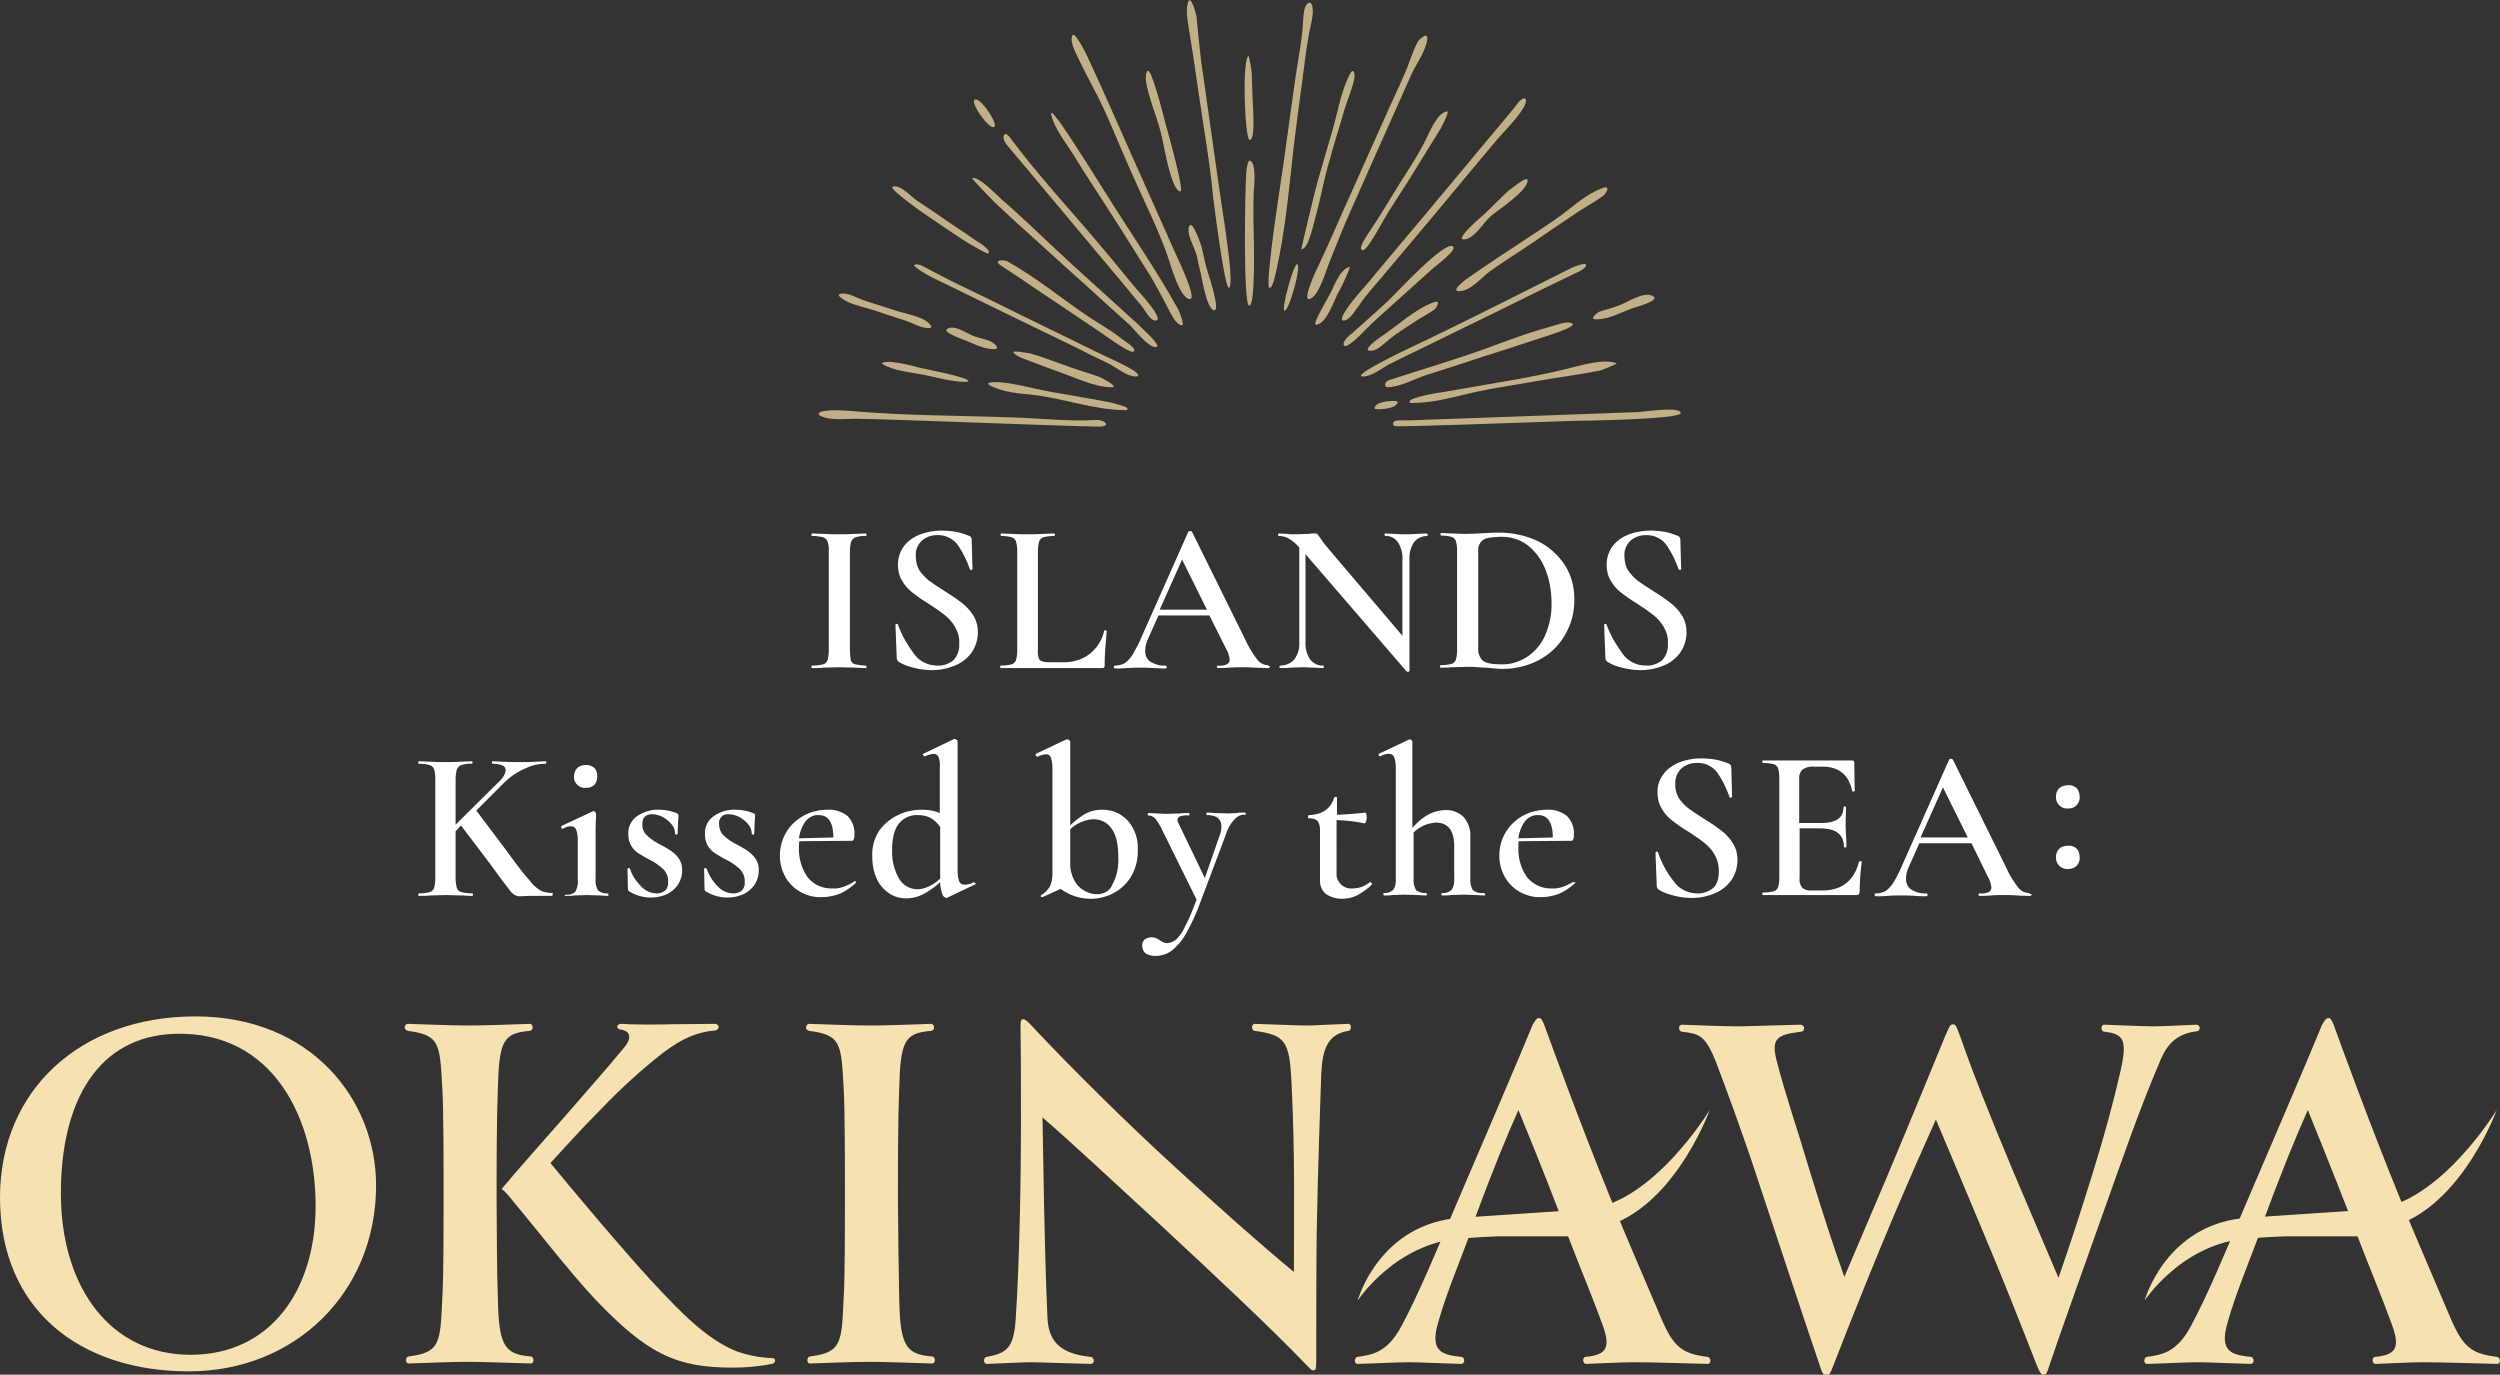
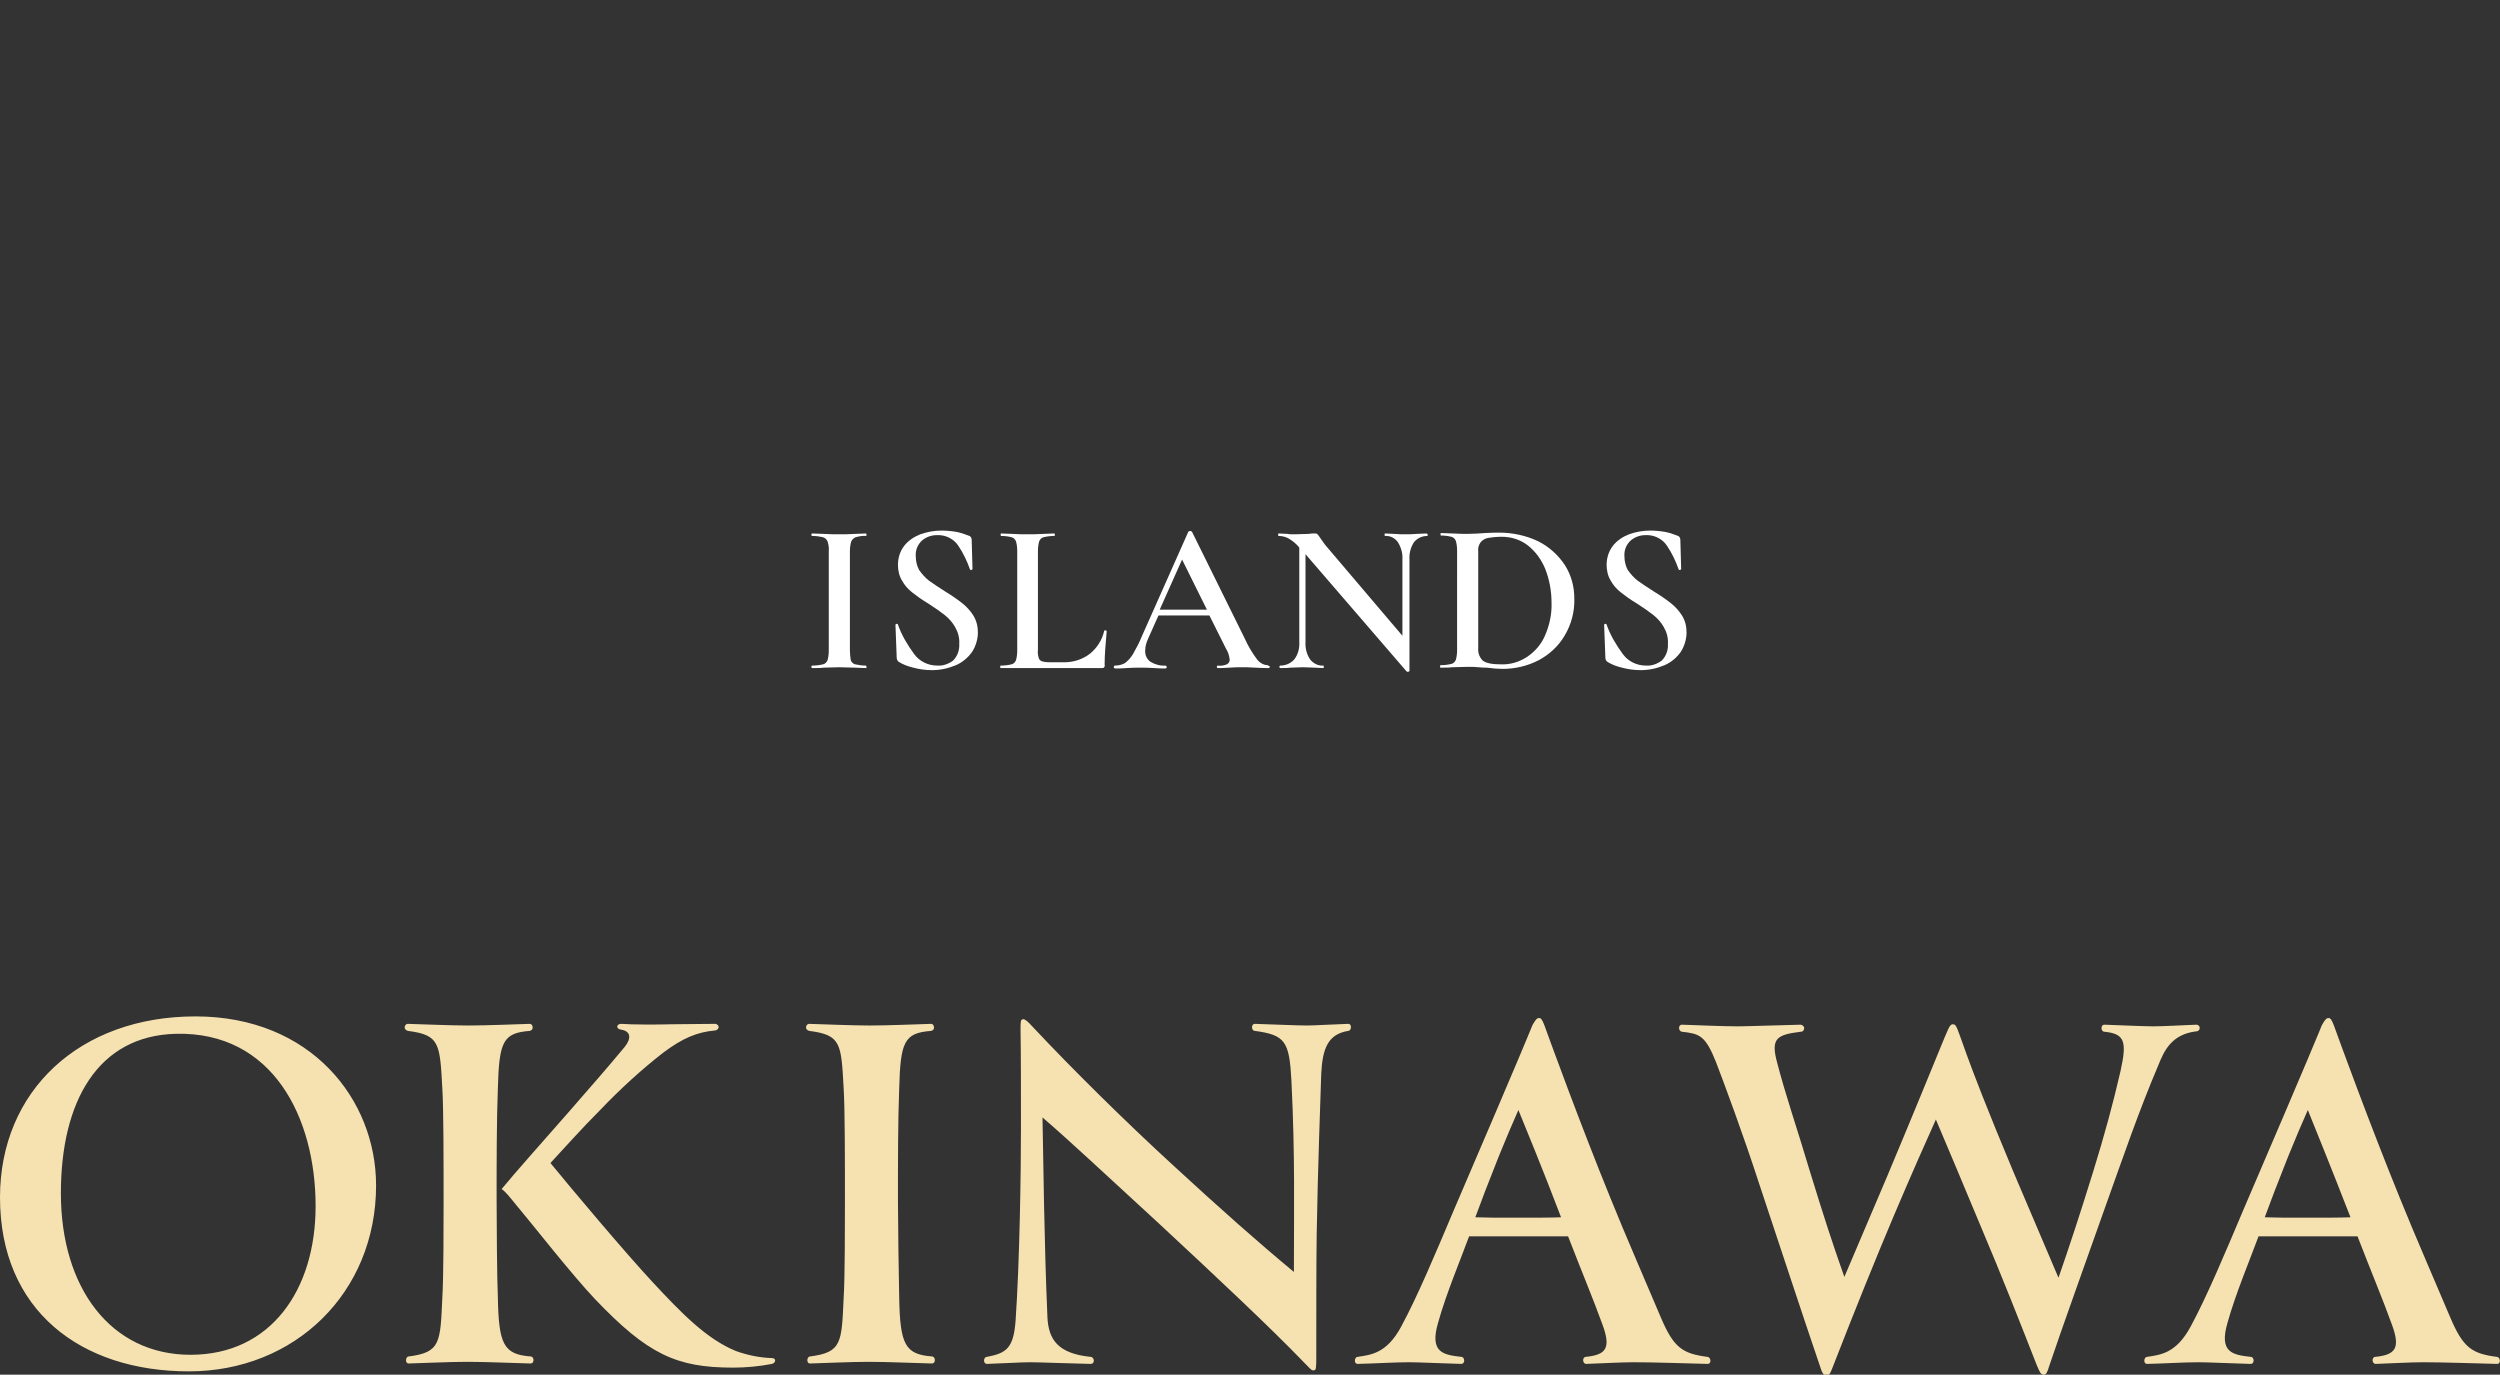
<svg xmlns="http://www.w3.org/2000/svg" version="1.1" id="title" x="0" y="0" viewBox="0 0 603.6 331.9" xml:space="preserve">
  <rect x="0" y="0" width="603.6" height="331.9" fill="#333333" stroke="none" />
  <style type="text/css">.st0,.st1{fill-rule:evenodd;clip-rule:evenodd;fill:#fff}.st1{fill:#f6e2b1}</style>
  <path id="ISLANDS" class="st0" d="M205.2 157.1v-24c0-.8.1-1.6.3-2.3.2-.5.6-.9 1.1-1.1.8-.2 1.7-.4 2.5-.3.1 0 .1-.1.1-.3s-.1-.3-.1-.3l-2.6.1c-1.5.1-2.8.1-3.9.1-1 0-2.2 0-3.8-.1l-2.7-.1c-.1 0-.2.1-.2.3s.1.3.2.3c.9 0 1.7.1 2.6.3.5.2.9.5 1.1 1 .2.7.4 1.5.3 2.3v24.1c0 .8-.1 1.6-.3 2.3-.2.5-.6.9-1.1 1-.8.2-1.7.3-2.6.3-.1 0-.2.1-.2.3s.1.3.2.3c1.1 0 2.1 0 2.7-.1l3.8-.1 3.9.1c.6 0 1.5.1 2.6.1.1 0 .1-.1.1-.3 0-.2-.1-.3-.1-.3-.9 0-1.7-.1-2.6-.3-.5-.1-.9-.5-1.1-1-.1-.8-.2-1.6-.2-2.3zm15.9-22.8c-.1-1.4.4-2.7 1.4-3.7 1-.9 2.3-1.4 3.7-1.4 2.1-.1 4.1.9 5.2 2.6 1.2 1.8 2.1 3.7 2.8 5.7.1.1.2.2.3.1.1 0 .3-.1.3-.2l-.2-7.1c0-.5-.3-.9-.8-1-1-.4-1.9-.7-3-.9-1.2-.2-2.4-.3-3.5-.3-1.7 0-3.4.3-5.1.9-1.5.6-2.9 1.5-3.9 2.8-1 1.3-1.5 2.9-1.5 4.6 0 1.3.3 2.7 1 3.8.6 1.1 1.4 2 2.4 2.8.9.7 2.2 1.7 3.9 2.7 1.7 1.1 3 2 4 2.8 1 .8 1.9 1.8 2.5 2.9.7 1.2 1.1 2.6 1 4 .1 1.5-.4 3-1.5 4.1-1.1.8-2.4 1.3-3.8 1.2-2.2 0-4.3-1-5.6-2.8-1.6-2.2-3-4.5-3.9-7.1 0-.1-.2-.2-.3-.2-.1 0-.2.1-.3.2v.1l.3 7.9c0 .4.2.8.5 1 1.1.7 2.3 1.1 3.5 1.4 1.5.4 3 .6 4.5.6 2 0 3.9-.4 5.8-1.2 1.6-.7 2.9-1.8 3.9-3.2.9-1.4 1.4-3.1 1.4-4.7 0-1.4-.3-2.8-1.1-4.1-.7-1.1-1.6-2.1-2.6-2.9-1-.8-2.4-1.8-4.2-2.9-1.6-1-2.9-1.9-3.9-2.6-.9-.7-1.7-1.6-2.4-2.6-.5-.9-.8-2.1-.8-3.3zm29.5-1.3c0-.8.1-1.6.3-2.3.2-.5.6-.9 1.1-1 .8-.2 1.7-.3 2.5-.3.1 0 .2-.1.2-.3s-.1-.3-.2-.3l-2.6.1c-1.5.1-2.8.1-3.9.1-1 0-2.2 0-3.7-.1l-2.6-.1c-.1 0-.1.1-.1.3s0 .3.1.3c.9 0 1.7.1 2.5.3.5.1.9.5 1.1 1 .2.7.3 1.5.3 2.3v24.1c0 .8-.1 1.6-.3 2.3-.2.5-.6.9-1.1 1-.8.2-1.7.3-2.6.3-.1 0-.1.1-.1.3s0 .3.1.3H266c.2 0 .5 0 .6-.2.1-.2.2-.4.1-.6 0-2.1.2-4.9.5-8.1 0-.1-.1-.2-.3-.2-.1 0-.3 0-.3.1-.5 2.2-1.7 4.1-3.4 5.5-1.8 1.4-4 2.1-6.2 2.1h-3.1c-.7 0-1.5 0-2.2-.2-.4-.1-.8-.4-.9-.8-.2-.7-.3-1.3-.2-2V133zm55.5 27.6c-1 0-2-.6-2.6-1.4-1.2-1.6-2.2-3.3-3-5.1l-12.7-25.7c-.1-.1-.3-.2-.4-.2-.2 0-.3 0-.5.2l-11.2 25.2c-.6 1.5-1.4 3-2.2 4.4-.5.8-1.1 1.5-1.9 2.1-.7.4-1.6.6-2.4.6-.2 0-.3.2-.3.4 0 .1.1.2.3.3.7 0 1.6 0 2.8-.1 1.2-.1 2.3-.1 3.3-.1s2.1 0 3.4.1c1.2.1 2.1.1 2.7.1.2 0 .3-.2.3-.4 0-.1-.1-.2-.3-.3-1.3.1-2.6-.3-3.6-.9-.9-.6-1.4-1.7-1.3-2.8 0-1 .3-1.9.7-2.8l2.5-5.6H292l4 8c.5.8.8 1.7.9 2.7 0 .5-.3.9-.7 1.1-.7.3-1.5.4-2.2.3-.1 0-.2.1-.2.3s.1.3.2.3c.7 0 1.6 0 2.8-.1s2.2-.1 3.1-.1c.7 0 1.7 0 3.2.1s2.5.1 3.2.1c.2 0 .3-.2.3-.4-.3-.1-.4-.2-.5-.3zm-20.7-25.5l6 12.1H280l5.4-12.1zm59-6.3l-2.3.1c-1.2.1-2.1.1-2.8.1-.7 0-1.6 0-2.8-.1l-2.1-.1c-.1 0-.1.1-.1.3s0 .3.1.3c1.2-.1 2.4.5 3.1 1.5.8 1.3 1.2 2.7 1.1 4.2v18.4l-18.7-22-1.2-1.7c-.2-.3-.4-.6-.6-.8-.2-.2-.4-.2-.6-.2-.6 0-1.1 0-1.5.1l-3.3.1c-.8 0-1.5 0-1.9-.1l-2.1-.1c-.1 0-.1.1-.1.3s0 .3.1.3c.8 0 1.7.2 2.4.6 1 .6 1.9 1.3 2.6 2.2V155c.1 1.5-.3 3-1.2 4.2-.9 1-2.1 1.5-3.4 1.5-.1 0-.2.1-.2.3s.1.3.2.3c1 0 1.8 0 2.4-.1l3.1-.1 2.8.1c.5 0 1.2.1 2.1.1.1 0 .1-.1.1-.3s0-.3-.1-.3c-1.2.1-2.4-.5-3.2-1.5-.8-1.2-1.2-2.7-1.1-4.2v-21.2l24.4 28.3c.1.1.2.1.4.1.1 0 .2-.1.3-.2v-26.9c-.1-1.5.3-3 1.1-4.2.8-1 2-1.5 3.2-1.5.1 0 .1-.1.1-.3s-.2-.3-.3-.3zm18.4 32.7c3 0 6-.7 8.7-2.1 2.6-1.4 4.8-3.4 6.3-6 1.6-2.7 2.4-5.8 2.3-8.9 0-2.8-.7-5.6-2.3-8.1-1.6-2.4-3.8-4.4-6.4-5.7-2.9-1.4-6.2-2.1-9.4-2.1-.6 0-1.8 0-3.5.1-1.4.1-2.8.2-4.2.2-.9 0-2.1 0-3.6-.1l-2.8-.1c-.1 0-.1.1-.1.3s0 .3.1.3c.9 0 1.7.1 2.5.3.5.1.9.5 1.1 1 .2.7.3 1.5.3 2.3V157c0 .8-.1 1.6-.3 2.3-.2.5-.6.9-1.1 1-.8.2-1.7.3-2.6.3-.1 0-.1.1-.1.3s0 .3.1.3c1.2 0 2.1 0 2.8-.1l3.7-.1c1 0 1.9 0 2.7.1s1.4.1 2 .1c1.5.2 2.7.3 3.8.3zm-.5-1.1c-2.1 0-3.5-.3-4.3-.9-.8-.8-1.2-1.9-1.1-3v-23.4c-.1-.8.1-1.5.6-2.2.4-.5 1.1-.9 1.7-1 1.1-.2 2.2-.3 3.4-.3 2.3 0 4.5.7 6.3 2.1 1.9 1.5 3.3 3.5 4.2 5.7 1 2.6 1.5 5.3 1.5 8.1.1 2.8-.5 5.5-1.6 8-.9 2.1-2.4 3.8-4.3 5.1-2 1.3-4.2 1.9-6.4 1.8zm29.9-26.1c-.1-1.4.4-2.7 1.4-3.7 1-.9 2.3-1.4 3.7-1.4 2.1-.1 4.1.9 5.2 2.6 1.2 1.8 2.1 3.7 2.8 5.7.1.1.2.2.3.1.1 0 .3-.1.3-.2l-.2-7.1c0-.5-.3-.9-.8-1-1-.4-1.9-.7-3-.9-1.2-.2-2.4-.3-3.5-.3-1.7 0-3.4.3-5.1.9-1.5.6-2.9 1.5-3.9 2.8-1 1.3-1.5 2.9-1.5 4.6 0 1.3.3 2.7 1 3.8.6 1.1 1.4 2 2.4 2.8.9.7 2.2 1.7 3.9 2.7 1.7 1.1 3 2 4 2.8 1 .8 1.9 1.8 2.5 2.9.7 1.2 1.1 2.6 1 4 .1 1.5-.4 3-1.5 4.1-1.1.8-2.4 1.3-3.8 1.2-2.2 0-4.3-1-5.6-2.8-1.6-2.2-3-4.5-3.9-7.1 0-.1-.2-.2-.3-.2-.1 0-.2.1-.3.2v.1l.3 7.9c0 .4.2.8.5 1 1.1.7 2.3 1.1 3.5 1.4 1.5.4 3 .6 4.5.6 2 0 3.9-.4 5.8-1.2 1.6-.7 2.9-1.8 3.9-3.2.9-1.4 1.4-3.1 1.4-4.7 0-1.4-.3-2.8-1.1-4.1-.7-1.1-1.6-2.1-2.6-2.9-1-.8-2.4-1.8-4.2-2.9-1.6-1-2.9-1.9-3.9-2.6-.9-.7-1.7-1.6-2.4-2.6-.5-.9-.8-2.1-.8-3.3z" />
-   <path id="Kissed_by_the_SEA:" class="st0" d="M133.5 215.6c-1 0-1.9-.1-2.8-.5-1.1-.6-2.1-1.5-2.8-2.5-1.2-1.3-3-3.6-5.3-6.8l-7.6-10.1 6.7-6.7c1.4-1.4 3.1-2.6 5-3.4 1.6-.8 3.3-1.2 5-1.2.1 0 .2-.1.2-.3s-.1-.3-.2-.3l-2.2.1c-1.4.1-2.8.1-4.1.1-1.2 0-2.6 0-4.2-.1l-2.3-.1c-.1 0-.1.1-.1.3s0 .3.1.3c.8 0 1.6.1 2.4.4.5.2.8.7.8 1.2-.2 1.1-.8 2-1.6 2.7L110 199.1v-11c0-.8.1-1.6.3-2.3.2-.5.6-.9 1.1-1.1.8-.2 1.7-.4 2.5-.3.1 0 .2-.1.2-.3s-.1-.3-.2-.3l-2.6.1c-1.5.1-2.8.1-3.8.1-.9 0-2.1 0-3.6-.1l-2.8-.1c-.1 0-.1.1-.1.3s0 .3.1.3c.9 0 1.7.1 2.6.3.5.2.9.5 1.1 1 .2.7.3 1.5.3 2.3v24.1c0 .8-.1 1.6-.3 2.3-.2.5-.6.9-1.1 1-.8.2-1.7.3-2.6.3-.1 0-.1.1-.1.3s0 .3.1.3c1.2 0 2.1 0 2.8-.1l3.7-.1 3.8.1c.7 0 1.5.1 2.6.1.1 0 .2-.1.2-.3s-.1-.3-.2-.3c-.9 0-1.7-.1-2.6-.3-.5-.1-.9-.5-1.1-1-.2-.8-.3-1.6-.3-2.3v-11.4l1.3-1.4 7.2 9.5 2.1 2.9c1.2 1.6 2.1 2.7 2.5 3.3.3.4.7.8 1.2 1.1.4.2.8.3 1.2.3l2-.1h5.8c.1 0 .1-.1.1-.3s.2-.4.1-.4zm7.9-25.4c.8.1 1.5-.2 2.1-.7.5-.6.7-1.3.7-2.1 0-.7-.2-1.5-.7-2-.6-.5-1.3-.7-2-.7-.8 0-1.5.2-2.1.7-.5.5-.8 1.3-.8 2-.1.8.2 1.5.8 2.1.5.5 1.3.8 2 .7zm-4.7 26.1c.9 0 1.5 0 2-.1l3-.1 3 .1c.5 0 1.2.1 2.1.1.1 0 .1-.1.1-.3s-.1-.3-.1-.3c-.9.1-1.7-.2-2.4-.7-.5-.9-.7-1.9-.6-2.9v-9.5c0-2 0-3.7.1-5.1v-1.1c-.1-.3-.4-.6-.7-.6l-.1.1-7.5 3.5c-.1.1-.1.2-.1.4 0 .1.2.3.3.3h.1c.6-.4 1.3-.6 2-.6.5 0 1 .3 1.2.8.3.8.4 1.7.4 2.6v9.5c.1 1-.1 2-.6 2.9-.6.6-1.5.8-2.3.7-.1 0-.2.1-.2.3s.2 0 .3 0zm18.4-17.4c0-1.5.8-2.3 2.4-2.3.9 0 1.8.3 2.6.7.8.5 1.6 1.1 2.1 1.8.5.6.8 1.4.8 2.2 0 .1.1.2.3.2s.3-.1.3-.2l.1-2.5c0-.4.1-1.1.1-1.9 0-.3-.2-.5-.5-.6-1.3-.5-2.7-.8-4.2-.8-1.8-.1-3.7.5-5.2 1.5s-2.3 2.7-2.2 4.4c0 1 .2 1.9.7 2.8.4.7 1 1.3 1.7 1.8.7.4 1.6 1 2.8 1.6 1.2.6 2.3 1.4 3.3 2.3.8.9 1.2 2 1.1 3.1.1.7-.2 1.5-.7 2-.6.5-1.3.7-2 .7-1.4 0-2.8-.6-3.8-1.7-1.2-1.2-2.2-2.6-2.7-4.3-.1-.1-.2-.1-.3-.1-.2 0-.3.1-.3.2l.1 4.8c0 .2.1.5.3.6 1.6 1 3.4 1.5 5.2 1.5 1.4 0 2.9-.3 4.1-.9 1.1-.6 2-1.4 2.6-2.4.6-1 .9-2.1.9-3.3 0-1-.2-1.9-.8-2.8-.5-.7-1.1-1.3-1.8-1.8s-1.6-1-2.9-1.7c-1.2-.6-2.3-1.4-3.2-2.3-.6-.6-1-1.6-.9-2.6zm18.5 0c-.1-1.1.7-2.2 1.8-2.3h.6c.9 0 1.8.3 2.6.7.8.5 1.6 1.1 2.1 1.8.5.6.8 1.4.8 2.2 0 .1.1.2.3.2s.3-.1.3-.2l.1-2.5c0-.4.1-1.1.1-1.9 0-.3-.2-.5-.5-.6-1.3-.5-2.7-.8-4.2-.8-1.9-.1-3.7.5-5.2 1.5s-2.3 2.7-2.2 4.4c0 1 .2 1.9.7 2.8.4.7 1 1.3 1.7 1.8.7.4 1.6 1 2.8 1.6 1.2.6 2.3 1.4 3.3 2.3.8.9 1.2 2 1.1 3.1.1.7-.2 1.5-.7 2-.6.5-1.3.7-2 .7-1.4 0-2.8-.6-3.8-1.7-1.2-1.2-2.1-2.6-2.7-4.3-.1-.1-.2-.1-.3-.1-.2 0-.3.1-.3.2l.1 4.8c0 .2.1.5.3.6 1.6 1 3.4 1.5 5.2 1.5 1.4 0 2.9-.3 4.1-.9 1.1-.6 2-1.4 2.6-2.4.6-1 .9-2.1.9-3.3 0-1-.2-1.9-.8-2.8-.5-.7-1.1-1.3-1.8-1.8s-1.6-1-2.9-1.7c-1.2-.6-2.3-1.4-3.2-2.3-.5-.6-.9-1.6-.9-2.6zM206 213c-.9.5-1.7.9-2.6 1.2-.8.2-1.6.4-2.4.3-2.3.1-4.6-.9-6-2.7-1.5-2.1-2.2-4.7-2.1-7.3 0-.5 0-.9.1-1.4l12.7-.1c.4 0 .6-.5.6-1.5.1-1.7-.5-3.3-1.7-4.5-1.4-1.1-3.1-1.6-4.8-1.5-2 0-4.1.5-5.9 1.5-1.7 1-3.1 2.3-4.1 4-1 1.7-1.5 3.6-1.5 5.6 0 1.7.4 3.4 1.2 4.9.8 1.5 2 2.8 3.5 3.7 1.7 1 3.6 1.5 5.5 1.4 1.4 0 2.8-.3 4.2-.8 1.4-.6 2.7-1.5 3.9-2.6.1-.1.1-.2 0-.3 0-.1-.1-.2-.2-.2l-.4.3zm-8.3-16.2c2.3 0 3.5 1.8 3.5 5.4l-8.3.2c.2-1.5.7-2.9 1.6-4.1.8-1 2-1.6 3.2-1.5zm37.4 16.2c-.7.4-1.5.6-2.3.6-.5 0-1-.3-1.2-.8-.3-.8-.4-1.7-.4-2.6V179c0-.2-.1-.3-.3-.4-.1-.1-.3-.2-.5-.2l-.2.1-7.3 3.5c-.1 0-.1.1 0 .3 0 .1.2.3.3.3h.1c.7-.3 1.4-.5 2.1-.6.5 0 1 .3 1.2.8.3.8.4 1.7.3 2.6v10.9c-1.4-.6-2.9-.8-4.4-.8-1.9 0-3.8.4-5.5 1.2-1.8.8-3.4 2.1-4.6 3.7-1.3 1.9-1.9 4.1-1.8 6.4 0 1.8.3 3.7 1.1 5.4.6 1.4 1.7 2.6 3 3.5 1.2.8 2.6 1.2 4.1 1.2 1.5 0 3-.4 4.3-1.1 1.4-.8 2.7-1.7 3.9-2.8 0 1 .2 1.9.5 2.8.1.5.5.9 1 1l.3-.1 6.7-3.2c.1 0 .1-.1 0-.3-.1 0-.2-.1-.4-.2zm-13.6 1.7c-1.8 0-3.5-1-4.4-2.5-1.2-2.1-1.8-4.5-1.7-6.9 0-2.9.5-5 1.6-6.4 1.1-1.4 2.8-2.2 4.6-2.1 1.1 0 2.1.2 3.1.7.9.5 1.7 1.3 2.3 2.2v12.4c-.8.8-1.7 1.4-2.7 1.9-.9.4-1.8.7-2.8.7zm44.7-19.2c-1.5 0-2.9.3-4.2 1-1.3.8-2.5 1.7-3.6 2.8v-20.2c0-.2-.1-.3-.3-.4-.1-.1-.3-.2-.5-.2l-.3.1-7.2 3.4c-.1.1-.1.3 0 .4 0 .1.2.2.3.3h.1c.6-.3 1.3-.5 2-.6.5 0 1.1.3 1.2.8.3.8.4 1.7.4 2.6v25.4c0 1.1-.2 2.2-.6 3.1-.5.8-1.2 1.6-2.1 2.1-.1.1-.1.2-.1.3 0 .1.1.2.3.2h.1l4.4-2c2.1 1.6 4.7 2.4 7.3 2.4 1.9 0 3.8-.5 5.5-1.4 1.7-.9 3.2-2.3 4.2-4 1.1-1.9 1.7-4.2 1.6-6.4.1-1.8-.3-3.7-1.2-5.3-.7-1.4-1.8-2.5-3.1-3.3-1.2-.7-2.7-1.1-4.2-1.1zm-1.4 20.4c-1 0-2-.3-2.9-.8-1.1-.6-1.9-1.4-2.5-2.5-.7-1.4-1.1-2.9-1-4.4v-8c1.5-1.4 3.5-2.3 5.6-2.4 1.8 0 3.4.8 4.4 2.3 1.1 1.5 1.6 3.8 1.6 6.9.1 2.2-.3 4.5-1.4 6.5-.6 1.6-2.1 2.4-3.8 2.4zm35.6-19.7c-.8 0-1.4 0-1.8.1l-2 .1-3.1-.1c-.5 0-1.2-.1-2.1-.1-.1 0-.1.1-.1.3s0 .3.1.3c2.3 0 3.5.9 3.5 2.8 0 .8-.2 1.6-.5 2.3l-3.5 10.1-6.3-13.1c-.2-.3-.3-.6-.3-.9 0-.4.3-.8.6-.9.7-.2 1.4-.3 2.1-.2.1 0 .2-.1.2-.3s-.1-.3-.2-.3c-.9 0-1.6 0-2.1.1l-3.5.1-2-.1c-.5 0-1.2-.1-2.1-.1-.1 0-.2.1-.2.3s.1.3.2.3c.6 0 1.2.3 1.6.7.7.9 1.3 1.9 1.8 3l8.2 16.6c-1 2.7-1.9 4.9-2.7 6.3-.5 1.2-1.2 2.3-2.1 3.2-.6.6-1.4.9-2.2 1-.3 0-.7 0-1-.2-.3-.1-.6-.3-.9-.5-.3-.2-.6-.4-.9-.5-.3-.1-.7-.2-1.1-.2-.6 0-1.1.2-1.6.5-.4.4-.7 1-.6 1.6 0 .7.3 1.4.8 1.8.7.4 1.5.6 2.3.6 1.4 0 2.8-.4 3.9-1.2 1.4-1.1 2.6-2.5 3.5-4.1 1.4-2.5 2.6-5.1 3.6-7.9l6-15.9a9.5 9.5 0 012.1-3.8c.7-.8 1.6-1.3 2.7-1.2.1 0 .1-.1.1-.3s-.4-.2-.4-.2zm30.3 16.8c-1.2 1-2.6 1.5-4.1 1.5-1.9.2-3.6-1.1-3.9-3.1V198c2.3.1 4.5.3 6.7.8.1 0 .3-.1.4-.4.2-.6.2-1.2.1-1.8 0-.2-.1-.3-.2-.4-3 .3-5.3.5-6.9.5v-4.1c0-.1-.1-.2-.3-.2-.2 0-.3.1-.4.2-.8 2.7-2.9 4.1-6.1 4.2-.1 0-.1.1-.1.1-.1.2-.1.4 0 .6 0 .1.1.1.1.1.7-.1 1.5.1 2.1.6.5.7.6 1.5.6 2.3v11.8c-.1 1.4.4 2.7 1.5 3.6 1.1.7 2.4 1.1 3.8 1.1 1.3 0 2.5-.3 3.6-.8 1.3-.7 2.6-1.6 3.6-2.6.1-.1.1-.2 0-.3-.1-.3-.3-.3-.5-.3zm27.3 2.6c-.9.1-1.7-.2-2.4-.7-.5-.9-.7-1.9-.6-2.9v-10c.1-1.7-.5-3.4-1.6-4.7-1.2-1.2-2.8-1.8-4.4-1.7-2.8 0-5.5 1.4-8 4.3v-20.8c0-.1-.1-.3-.2-.4-.1-.1-.3-.2-.4-.2l-.3.1-7.2 3.4c-.1 0-.1.1 0 .3 0 .1.1.3.3.3h.1c.7-.4 1.4-.6 2.1-.6.5 0 1 .3 1.2.8.3.8.4 1.7.4 2.6V212c.1 1-.1 2-.6 2.8-.6.6-1.5.9-2.3.8-.1 0-.1.1-.1.3s.1.3.1.3c.9 0 1.6 0 2.1-.1l3-.1 3 .1c.5 0 1.2.1 2.1.1.1 0 .2-.1.2-.3s-.1-.3-.2-.3c-.9.1-1.7-.2-2.4-.7-.5-.9-.7-1.9-.6-2.9v-11c.7-.7 1.6-1.3 2.5-1.7.9-.4 1.9-.6 2.8-.7 3 0 4.5 1.9 4.5 5.7v7.7c.1 1-.1 2-.6 2.8-.6.6-1.5.9-2.3.8-.1 0-.2.1-.2.3s.1.3.2.3c.9 0 1.6 0 2.1-.1l3-.1 3 .1c.5 0 1.2.1 2.1.1.1 0 .2-.1.2-.3s-.4-.3-.6-.3zm21.7-2.6c-.9.5-1.7.9-2.6 1.2-.8.2-1.6.4-2.4.3-2.3.1-4.5-.9-6-2.7-1.5-2.1-2.2-4.7-2.1-7.3 0-.6 0-1.1.1-1.4l12.7-.1c.4 0 .6-.5.6-1.5.1-1.7-.5-3.3-1.7-4.5-1.4-1.1-3.1-1.6-4.8-1.5-2 0-4.1.5-5.9 1.5-1.7 1-3.1 2.3-4.1 4-1 1.7-1.5 3.6-1.5 5.6 0 1.7.4 3.4 1.2 4.9.8 1.5 2 2.8 3.5 3.7 1.7 1 3.6 1.5 5.5 1.4 1.4 0 2.8-.3 4.2-.8 1.4-.6 2.7-1.5 3.9-2.6.1-.1 0-.2 0-.3-.3.2-.4.1-.6.1zm-8.3-16.2c2.3 0 3.5 1.8 3.5 5.4l-8.3.2c.2-1.5.7-2.9 1.6-4.1.8-1 2-1.6 3.2-1.5zm33.1-7.5c-.1-1.4.4-2.7 1.4-3.7 1-.9 2.3-1.4 3.7-1.4 2.1-.1 4.1.9 5.2 2.6 1.2 1.8 2.1 3.7 2.8 5.7 0 .1.1.1.3.1.1 0 .3-.1.3-.2l-.2-7.1c0-.5-.3-.9-.8-1-1-.4-1.9-.7-3-.9-1.2-.2-2.4-.3-3.5-.3-1.7 0-3.4.3-5.1.9-1.5.6-2.9 1.5-3.9 2.8-1 1.3-1.6 2.9-1.5 4.6 0 1.3.3 2.7 1 3.8.6 1.1 1.4 2 2.4 2.8.9.7 2.2 1.7 3.9 2.7 1.7 1.1 3 2 4 2.8 1 .8 1.9 1.8 2.5 2.9.7 1.2 1 2.6 1 4 0 1.9-.5 3.3-1.5 4.1-1.1.8-2.4 1.3-3.7 1.2-2.2 0-4.3-1-5.6-2.8-1.7-2.1-3-4.5-3.9-7.1 0-.1-.2-.2-.3-.2-.1 0-.2.1-.3.2v.1l.3 7.9c0 .4.2.8.5 1 1.1.7 2.3 1.1 3.5 1.4 1.5.4 3 .6 4.5.6 2 0 3.9-.4 5.7-1.2 1.6-.7 2.9-1.8 3.9-3.2.9-1.4 1.4-3.1 1.4-4.7 0-1.4-.3-2.8-1.1-4.1-.7-1.1-1.6-2.1-2.6-2.9-1-.8-2.4-1.8-4.2-2.9-1.6-1-2.9-1.9-3.9-2.6-.9-.7-1.8-1.6-2.4-2.6-.5-.9-.9-2.1-.8-3.3zm44.3 18.9c-1.2 4.5-4.2 6.8-8.8 6.8h-2.6c-.8.1-1.7-.2-2.3-.7-.5-.7-.7-1.5-.6-2.4V200h4.9c3.9 0 5.8 1.5 5.8 4.5 0 .1.1.1.3.1s.3 0 .3-.1c0-.7 0-1.6-.1-2.7l-.1-2.4.1-4.5c0-.1-.1-.2-.3-.2s-.3.1-.3.2c0 2.6-1.9 3.9-5.7 3.8h-5v-10.6c-.1-.8.2-1.7.8-2.3.8-.5 1.7-.8 2.7-.7h2.1c4 0 6.4 2 7.2 5.9.1.1.2.2.3.1.2 0 .3-.1.3-.2l-.1-6.8c0-.2-.2-.5-.4-.5h-21.7c-.1 0-.1.1-.1.3s.1.3.1.3c.9 0 1.7.1 2.6.3.5.1.9.5 1.1 1 .2.7.3 1.5.3 2.3v24.1c0 .8-.1 1.6-.3 2.3-.2.5-.6.9-1.1 1-.8.2-1.7.3-2.6.3-.1 0-.1.1-.1.3s.1.3.1.3h22.6c.2 0 .4 0 .6-.2.1-.2.2-.4.2-.6 0-2.4.2-4.8.5-7.2 0-.1-.1-.1-.1-.1-.1-.1-.2-.1-.3-.1-.3.1-.3.2-.3.3zm41 7.4c-1 0-2-.6-2.6-1.4-1.2-1.6-2.2-3.3-3-5.1l-12.7-25.7c-.1-.1-.3-.2-.4-.2-.2 0-.3 0-.5.2l-11.2 25.2c-.6 1.5-1.4 3-2.2 4.4-.5.8-1.1 1.5-1.9 2.1-.7.4-1.6.6-2.4.6-.2 0-.3.2-.3.4 0 .1.1.2.3.3.7 0 1.6 0 2.8-.1 1.2-.1 2.3-.1 3.3-.1s2.1 0 3.4.1c1.2.1 2.1.1 2.7.1.2 0 .3-.2.3-.4 0-.1-.1-.2-.3-.3-1.3.1-2.6-.3-3.6-.9-.9-.6-1.4-1.7-1.3-2.8 0-1 .3-1.9.7-2.8l2.5-5.6H476l3.9 8c.5.8.8 1.7.9 2.7 0 .5-.3.9-.7 1.1-.7.3-1.5.4-2.2.3-.1 0-.2.1-.2.3s.1.3.2.3c.6 0 1.6 0 2.8-.1s2.2-.1 3.1-.1c.7 0 1.7 0 3.2.1s2.5.1 3.2.1c.2 0 .3-.2.3-.4-.5-.1-.6-.2-.7-.3zm-20.7-25.5l6 12.1h-11.4l5.4-12.1zm30.2 5.1c.8 0 1.5-.2 2.1-.8.5-.6.8-1.3.7-2.1 0-.7-.2-1.4-.7-2-.6-.5-1.3-.8-2.1-.7-.8 0-1.5.2-2.1.7-.5.5-.8 1.2-.8 2-.1 1.5 1 2.8 2.5 2.9h.4zm0 14.6c.8 0 1.5-.2 2.1-.8.5-.6.8-1.3.7-2.1 0-.7-.2-1.4-.7-2-.6-.5-1.3-.8-2.1-.7-.8 0-1.5.2-2.1.7-.5.5-.8 1.2-.8 2-.1 1.5 1 2.8 2.5 2.9.2.1.3.1.4 0z" />
  <g id="OKINAWA">
    <path id="OKINAWA-2" class="st1" d="M90.8 286.2c0-20.7-15.7-40.8-43.6-40.8-28 0-47.2 18-47.2 43.7 0 27.3 19.5 42 45.6 42 25.6 0 45.2-19 45.2-44.9zm-48.4-36.6c23.5-.6 33.8 20.3 33.8 41.6 0 20.2-10.8 35.9-30.2 35.9-19.2 0-31.3-16.1-31.3-39 0-22.3 9-38 27.7-38.5zm77.5 40.1c0-8.8 0-19.2.3-26.8.3-11.4 1.2-13.5 7.7-14 .5-.1.8-.5.7-1-.1-.4-.3-.7-.7-.7-3.5.1-10.5.4-14.8.4-4 0-11.2-.3-14.6-.4-.5 0-.8.4-.8.9 0 .4.4.7.8.8 7.7 1 7.7 3 8.3 14 .3 4.8.3 17.6.3 27.7 0 4.4 0 18.2-.3 22.6-.5 11-.4 13.3-8.1 14.3-.8 0-1 1.7 0 1.7 3.4-.1 10-.4 14.2-.4s11.3.3 15.2.4c1 0 .9-1.7 0-1.7-6.5-.5-7.7-2.9-7.9-14.3-.2-4.2-.3-18.3-.3-23.5zm30.1-42.5c-1.3 0-1.3 1.3 0 1.4 2.3.4 2.5 2.1.8 4.2-4.4 5.3-7.5 8.8-13.5 15.7-6.4 7.3-13 14.7-16.2 18.6.8.4 2.2 2.2 3.1 3.3 4.3 5.1 13.8 17.3 19.5 23.3 12.7 13.3 19.6 16.5 33.3 16.5 3.1 0 6.3-.3 9.4-.9 1-.3 1-1.4 0-1.4-3-.1-5.9-.7-8.7-1.7-7.1-2.9-13.1-9.1-20-16.5-6.8-7.3-19.9-22.9-24.8-28.9 2.9-3.1 7.3-8.1 12.2-13 4.7-4.9 9.7-9.5 15.1-13.7 4.7-3.5 8.1-4.9 12.4-5.3.4 0 .8-.3.9-.7s-.3-.8-.7-.9h-.2c-3.4 0-7.4.1-10.5.1-3.2.1-9.7.1-12.1-.1zm66.8 42.5c0-8.8 0-19.2.3-26.8.3-11.4 1.2-13.5 7.7-14 .5-.1.8-.5.7-1-.1-.4-.3-.7-.7-.7-3.5.1-10.5.4-14.8.4-4 0-11.2-.3-14.6-.4-.5 0-.8.4-.8.9 0 .4.4.7.8.8 7.7 1 7.7 3 8.3 14 .3 4.8.3 17.6.3 27.7 0 4.4 0 18.2-.3 22.6-.5 11-.4 13.3-8.1 14.3-.8 0-1 1.7 0 1.7 3.4-.1 10-.4 14.2-.4s11.3.3 15.2.4c1 0 .9-1.7 0-1.7-6.5-.5-7.7-2.9-7.9-14.3-.1-4.2-.3-18.3-.3-23.5zM319 259.2c.3-6 1.6-9.5 6.5-10.3.8 0 1-1.7 0-1.7-3.5.1-8.1.4-10 .4-2.3 0-9-.3-12.5-.4-1 0-.9 1.7 0 1.7 7.3 1 8.3 2.5 8.8 12 .9 18.1.6 30.8.6 46.2-8.8-7.3-17.7-15.2-29-25.6-11.8-10.8-24.8-23.7-33.8-33.3-1.8-2-2.3-2.2-2.7-2.1-.5.1-.5.7-.5 2.6.1 5.1.1 16.2.1 23.4 0 10.7-.3 32.4-1.3 46.8-.5 6.6-2.2 7.8-6.9 8.7-.9 0-1 1.7 0 1.7 3.5-.1 8.1-.4 10.3-.4 2.5 0 9.5.3 14.7.4 1.2 0 .9-1.7 0-1.7-7.9-.8-10.1-4.2-10.4-9.4-.8-18.2-1-38.4-1.2-48.4 6.2 5.3 15.7 14.2 28 25.5 14 13 27.3 25.5 34.8 33.3 1.9 1.9 2.2 2.5 2.9 2.2.3-.1.4-.5.4-2.9 0-10.3 0-23 .1-29.9.3-17.4.9-31.9 1.1-38.8zm32 33c-4.4 10.4-8.7 20.7-12.7 28.1-3.5 6.5-7.3 6.8-10.5 7.3-.8 0-1 1.7 0 1.7 4.4-.1 8.8-.4 12.4-.4 2.5 0 8.4.3 12.6.4 1 0 .9-1.7 0-1.7-4.3-.5-7.7-1-5.6-8.2 1.9-6.9 5.6-15.7 7.5-20.9h23.9c3.2 8.3 6.1 15.2 8.3 21.3 2.1 5.7.9 7.3-4 7.8-.9 0-.9 1.7.1 1.7 3.1-.1 8.3-.4 11.4-.4 5.5 0 13 .3 17.9.4 1 0 .8-1.7-.1-1.7-6-.8-8.1-2.2-11.2-9.5-4-9.5-8.2-19-12.2-28.9-7.4-18.2-14.2-36.9-15.9-41.6-.6-1.6-.9-1.8-1.3-1.8-.5 0-.8.3-1.6 1.7-.7 1.7-2 5.1-19 44.7zm25.9 1.7c-2.1.1-6.4.1-11.2.1-4.2 0-6.8 0-9.5-.1 1.4-3.8 3.1-8.3 5.7-14.8 1.8-4.4 3.1-7.5 4.7-11.1 1.3 3.2 5.9 14.3 10.3 25.9zm114.9 35.8c.7 1.6.9 2.2 1.7 2.2.5 0 .8-.5 1.3-2.2 2.7-8.1 9.5-27 13.6-38.6 4.2-11.7 7.9-22.6 12.7-33.9 1.4-3.5 3.2-7.5 9.2-8.2.5 0 .8-.4.8-.8 0-.5-.4-.8-.8-.8-3.1.1-7.8.4-10.4.4-2.2 0-8.8-.3-11.8-.4-1 0-.9 1.7 0 1.7 4.8.5 5.5 2.2 3.9 9.4-1.8 7.9-4 15.9-6.6 24.3-3.5 11.3-5.9 18.5-8.4 25.7l-10.9-25.6c-6.4-15.3-9.6-23.7-11.2-28.1-2.5-6.9-2.5-7.5-3.4-7.5-.8 0-1 .8-3.4 6.6-1.6 3.9-6 14.7-12.5 30.2l-10.3 24.2c-3-8.5-4.9-14.4-8.2-25.1-3.2-10.8-6-18.7-8.2-27.3-1.3-5.3.3-6.1 5.9-6.8.5 0 .8-.4.8-.9 0-.4-.4-.7-.8-.8-4.7.1-13 .4-15.2.4-3.8 0-10.3-.3-13.5-.4-1 0-.9 1.6 0 1.7 4.2.5 5.6.8 8.2 7.3 2.1 5.5 6.5 17.3 10.4 29.3 5.6 16.8 10 30.3 14.7 44.1.5 1.7.9 2.3 1.6 2.3s.9-.5 1.6-2.3c5.2-13.4 10.3-26 14.7-36.4 4.2-9.9 8.2-18.9 10.1-23.1 2.2 5.1 6.4 15.2 10.8 25.7 5.3 12.5 9.4 23 13.6 33.7zm49.8-37.5c-4.4 10.4-8.7 20.7-12.7 28.1-3.5 6.5-7.3 6.8-10.5 7.3-.8 0-1 1.7 0 1.7 4.4-.1 8.8-.4 12.4-.4 2.5 0 8.4.3 12.6.4 1 0 .9-1.7 0-1.7-4.3-.5-7.7-1-5.6-8.2 1.9-6.9 5.6-15.7 7.5-20.9h23.9c3.2 8.3 6.1 15.2 8.3 21.3 2.1 5.7.9 7.3-4 7.8-.9 0-.9 1.7.1 1.7 3.1-.1 8.3-.4 11.4-.4 5.5 0 13 .3 17.9.4 1 0 .8-1.7-.1-1.7-6-.8-8.1-2.2-11.2-9.5-4-9.5-8.2-19-12.2-28.9-7.4-18.2-14.2-36.9-15.9-41.6-.6-1.6-.9-1.8-1.3-1.8-.5 0-.8.3-1.6 1.7-.7 1.7-2 5.1-19 44.7zm25.9 1.7c-2.1.1-6.4.1-11.2.1-4.2 0-6.8 0-9.5-.1 1.4-3.8 3.1-8.3 5.7-14.8 1.8-4.4 3.1-7.5 4.7-11.1 1.3 3.2 5.8 14.3 10.3 25.9z" />
-     <path id="シェイプ_1121" class="st1" d="M412.8 268s-10 27.7-30 29c-30.1 2 .1 0-30 2-15.9 1.1-25 15-25 15s5.1-18.7 25-20c30.1-2 0 0 30-2 16.1-1.1 30-24 30-24z" />
-     <path id="シェイプ_1121-2" class="st1" d="M602.8 268s-10 27.7-30 29c-30.1 2 .1 0-30 2-15.9 1.1-25 15-25 15s5.1-18.7 25-20c30.1-2 0 0 30-2 16.1-1.1 30-24 30-24z" />
  </g>
  <g>
-     <path d="M301.4 13.5c.2-.2.8 3.7.8 4 .1 1.9.1 3.7.2 5.6.1 3.1.8 10.7-.7 10.7-1.1-.1-1.9-18.6-.3-20.3zm-.5 28.2c0-.3.3-3.1.9-2.9 1.6.5 1 6.3.9 7.5-.1 3.2-.1 6.4 0 9.7 0 1.8.5 17.8-1.1 17.8-1.5-.1-1-28.9-.7-32.1zm-8 5.9c-.8-8.6-2.4-17.3-3.6-25.8-.7-4.8-1.4-9.7-2.2-14.5-.3-2.1-.9-4.5-.3-6.6.6-2.5 2.1 2.9 2.1 3.5.3 3.5.7 7 1.1 10.5 1.4 9.9 2.8 19.7 4.2 29.6.7 5.1 1.6 10.2 2.2 15.3.2 1.4 1.3 9.7.3 9.9-1 .1-3.5-19.4-3.8-21.9zm-7.9-1.4c-2.2 0-4-11.2-4.4-12.8-.5-2.4-1.3-4.7-2.1-7.1-.7-2.1-1.4-4.3-1.8-6.5-.2-1.3.1-4.4 1.3-1.5 1.9 5 3 10.4 4.5 15.5.2.8 3.4 12.4 2.5 12.4zm8.2 28.7c-1.8 0-3-7.7-3.3-8.9-.3-1.5-.7-2.9-1-4.4-.4-1.7-2.7-5.4-1.7-7.1.8-1.4 3 5.2 3 5.5.5 2.1.9 4.3 1.6 6.3.2.7 2.8 8.6 1.4 8.6zm-5.9-2.7c-2.5 0-4.8-8.8-5.5-10.7-2.5-7-6-13.8-9-20.7-3-6.7-5.6-13.7-9.1-20.1-1.1-2.1-2.2-4.2-3.2-6.3-.6-1.4-2.3-4.2-1.6-5.8.4-1 1.9 1.9 2.1 2.1 1.1 1.9 2 3.9 2.9 5.9 2.9 6.3 5.7 12.7 8.5 19 3.6 8 7.1 16 10.7 24 .3.9 6.2 12.6 4.2 12.6zm-5.7 1.4c-1.3-2.4-2.6-4.9-4-7.2-3.4-5.4-6.8-10.9-10.3-16.3-2.7-4.2-5.5-8.4-8.1-12.7-1.8-2.9-4.7-6.4-5.4-9.8-.2-.9.8.2.9.4 1.2 1.4 2.2 3 3.3 4.6 2.9 4.4 5.7 8.8 8.5 13.3 5.9 9.5 12.4 18.8 17.8 28.5.7 1.2 1.6 4 1.2 4.1-1.6.3-3.3-3.8-3.9-4.9zm-2.6 3.8c-1.4 0-2.7-2.8-3.5-3.7-1.8-2.2-3.7-4.4-5.5-6.6l-10.8-12.9-10.8-12.9c-1.8-2.1-3.5-4.2-5.3-6.3-.4-.5-1.2-1.8-.6-2.5s1.9 1.5 2.1 1.7c6.7 8.9 14.4 17.1 21.6 25.7 3.5 4.1 6.8 8.4 10.4 12.4.5.6 4.3 5.1 2.4 5.1zm-39.2-46.7c-1.5 0-6.1-6.7-4.2-6.7 1.5 0 6 6.7 4.2 6.7zM279 83.8c-1.9 0-5.1-4.3-6.4-5.5-3.5-3.1-6.9-6.2-10.4-9.4-3.8-3.4-7.6-6.8-11.4-10.3-3.6-3.2-7.1-6.4-10.6-9.7-.4-.4-5.7-5.8-5.5-5.9 1.7-.5 6 4.2 7.1 5.1 3.9 3.4 7.6 6.9 11.3 10.4 3.7 3.5 7.4 6.9 11.2 10.3 3.6 3.3 7.2 6.5 10.8 9.8.2.4 5.9 5.2 3.9 5.2zm-13.2-3.5c-3.3-2.2-6.5-4.4-9.8-6.6-3.3-2.2-6.6-4.4-9.8-6.6-1.5-1-3.1-2-4.7-3.1-1.7-1.2.8-1.4 1.7-.9 6.5 3.6 12.4 8.4 18.5 12.6 3 2.1 6.3 3.8 9.1 6.1.5.4 3.5 2.1 3 3-.6.9-6.1-3.2-8-4.5zm-33.9-22.8c-2.7-1.8-5.4-3.6-8-5.4-.5-.3-9.5-6.6-8.4-7 1.8-.7 4.4 2.3 5.7 3.2 2.7 1.8 5.4 3.6 8.1 5.5 2.3 1.5 4.6 3.1 6.8 4.6.5.3 3.6 2.2 2.4 2.8-.3.1-5-2.6-6.6-3.7zm42.3 33.4c-2.1 0-4.7-2.2-6.5-3.1-2.7-1.3-5.4-2.6-8.1-4-5.8-2.8-11.5-5.6-17.3-8.4-4.6-2.2-9.1-4.5-13.7-6.7-2.5-1.2-5.2-2.4-7.4-4.1-1.4-1.1.8-.8 1.5-.4 2.4 1.3 4.8 2.5 7.3 3.8 5.8 2.8 11.6 5.6 17.4 8.5 5.7 2.8 11.5 5.6 17.2 8.4 2.8 1.4 5.8 2.6 8.5 4.2.4.1 2.8 1.8 1.1 1.8zm-5.8 2.6c-4 0-8.7-2.3-12.4-3.6-2.5-.9-5-1.8-7.5-2.8-1.1-.4-3.1-1-3.8-2-.5-.6 3.7.2 3.9.2 2.6.7 5.2 1.7 7.7 2.6 2.9 1.1 5.9 2 8.9 3 .6.2 5.2 2.6 3.2 2.6zm-44.2-14.3c-2 0-3.8-1.2-5.6-1.8-2.5-.8-5-1.6-7.6-2.5-2.1-.7-4.5-1.1-6.5-2.1-.3-.1-2.7-1.5-1.8-1.8 1.9-.6 4.4 1.1 6.1 1.6l7.5 2.4c2.2.7 5 1.2 7 2.3.6.4 2.6 1.9.9 1.9zm15.8 5.1c-2.8 0-5.6-1.7-8.2-2.6-.4-.2-4.3-1.6-3.1-2.3 1.7-1.1 4.7 1.1 6.3 1.7 1.5.6 3.4.8 4.7 1.6.6.4 1.8 1.6.3 1.6zM271.6 99c-7.6 0-14.9-2.9-22.5-3.7-3.2-.3-6.5-.6-9.4-1.9-2.8-1.2.6-1.2 1.8-1.1 3.7.3 7.5 1.4 11.1 2.1 4.4.8 8.7 1.5 13.1 2.3 1.6.3 3.2.6 4.7 1.1.5.2 1.4.3 1.8.8.4.5-1.1.5-1.1.4.2-.3 1 0 1.1-.1-.2 0-.4 0-.6.1-6.5 0 2.2-.5 0 0zm-38.4-6.8c-3.3 0-6.8-1-10.1-1.7-3-.6-7.3-.9-10-2.6-.8-.5 2-.6 2.1-.5 2.3.2 4.7.8 6.9 1.4 1.6.4 12.1 2.3 11.7 3.3-.1 0-.4.1-.6.1zm-7 9.5c-6.5-.2-13.1-.5-19.6-.6-2.5 0-6.2.5-8.5-.7-1.4-.8.8-1.2 1.3-1.2 1.9-.3 3.8-.1 5.7 0 13.3 1.2 26.6 1.1 39.9 1.6 6.4.2 13.1 1 19.6.6 2.4-.1 3.8 1.7.6 1.6-1.3 0-2.6-.1-3.9-.1 1.8.1-21.7-.7-35.1-1.2zm110.7-.1c.9-.2 2.1-.1 3-.1 3.8-.1 7.5-.3 11.3-.4 7.4-.3 14.8-.5 22.2-.8 7.3-.3 14.6-.5 21.9-.8 1.3 0 10.3-1.5 10.5.2.2 1.6-24.8 1.9-25.4 1.9-14.6.5-42.8 1.5-43.5 1.3-.7-.1-.8-1 0-1.3zm-4.3-2.8c-1.6 0-.2-1.2.3-1.4 1.2-.5 2.5-.6 3.8-.6 1.5 0 .3 1.2-.3 1.4-1.2.5-2.5.6-3.8.6zm8.4-1.5c-.3 0-.5 0-.7-.2-.5-1.2 8.3-2.5 8.5-2.5l15.6-2.7c4.6-.8 9.2-1.7 13.7-2.8 3.4-.8 8.8-2.6 12.2-1.4.3.1-3.5 1.7-4.2 1.8-5 1-10 1.6-15 2.5-5 .9-10.1 1.6-15.1 2.7-4.9 1.1-9.9 2.6-15 2.6zm-5.8-3.8c-1.3 0-.8-1.4.1-1.7l6.6-2.1c4.4-1.4 8.9-2.8 13.3-4.3s8.7-3.2 13.1-4.7c2.2-.7 4.4-1.4 6.6-2 1.3-.3 3.4-1.3 4.7-.6 1.4.8-7 3.3-7.9 3.6-4.5 1.5-9.1 3-13.6 4.4-4.5 1.5-9.1 3-13.6 4.4-3.1 1-6.4 3-9.8 3h.5c-1.4 0 .8 0 0 0zm50.2-16.4c-2 0 .5-1.8.9-1.9 1.6-.5 3.2-.9 4.7-1.5 1.9-.7 5.7-3.3 7.9-2.3 2.5 1.1-4.2 2.8-4.7 3-2.8 1-5.7 2.7-8.8 2.7zM329 90.9c-1.2 0 .6-1.2.9-1.4 1.1-.7 2.3-1.4 3.5-2 5-2.7 10.3-5 15.5-7.6 10.3-5 20.5-10.2 30.7-15.3.2-.1 3.8-1.6 3.3-.4-.3.8-1.7 1.4-2.4 1.7-6.2 3-12.4 6-18.6 9.1-5.8 2.8-11.6 5.7-17.4 8.5-2.9 1.4-5.8 2.8-8.6 4.2-2.1 1-4.5 3.2-6.9 3.2zm1.9-6.2c-2.4 0 2.2-3.2 2.8-3.6 3.9-2.6 8-6.5 12.4-8.1 1.9-.7.9 1.3 0 1.9-1.5 1-3.2 1.9-4.7 2.9-1.9 1.3-4 2.5-5.8 4-1.2.9-2.9 2.9-4.7 2.9zm21.4-14.4c-2.4 0 2.1-3.2 2.6-3.5 3.7-2.6 7.5-5.1 11.3-7.6 3.6-2.4 7.2-4.7 10.7-7.2 3.2-2.4 6.2-5.2 10-6.6 2.2-.8.8 1.5 0 2-1.8 1.3-3.8 2.4-5.7 3.6-3.8 2.6-7.6 5.1-11.3 7.7-3.4 2.3-7 4.5-10.3 6.9-2 1.5-4.6 4.7-7.3 4.7zm-26 10.3c3-2.7 6-5.3 8.9-8 1.7-1.6 13.6-14.6 15.6-13.1 1.1.8-4 4.6-4.5 5-3 2.7-5.9 5.3-8.9 8-2.6 2.4-5.3 4.6-7.8 7.2-1.9 2-4.6 4.5-5.1 3.7-.6-.8 1.4-2.6 1.8-2.8zm27.1-22.8c-2.2 0 4.6-5.8 5.1-6.2 1.8-1.7 3.5-3.5 5.3-5.2.4-.3 4.8-4 5-3 .5 2.4-7.4 7.5-9 8.9-1.6 1.4-3.9 5.5-6.4 5.5zm-29 19.6c-1.8 0 2.8-5.6 3.3-6.1 3.4-3.9 6.7-8 10.1-12 9.4-11.1 18.6-22.3 28-33.5.3-.4 1.6-2.4 2.4-2 .6.3-.1 1.7-.3 2.1-1.7 2.9-4.5 5.5-6.7 8.1-4.7 5.6-9.4 11.2-14.1 16.9-4.4 5.2-8.8 10.5-13.2 15.7-1.9 2.3-4 4.5-5.6 6.9-.9 1.1-2.4 3.9-3.9 3.9zm6.2-21.4c2.6-3.8 4.9-7.8 7.4-11.8 2.1-3.3 4.3-6.6 6.1-10.2 1-1.9 2.8-6.7 5.2-7.1.9-.2-1.3 3.8-1.5 4.2L340 43.7c-2.5 3.9-5.1 7.8-7.3 11.8-1 1.8-2.9 4.9-3.6 4.9-1.7.1 1.2-3.9 1.5-4.4zm-12.9 22.4c-.9 0 2.6-5.9 2.9-6.5 1.4-2.2 2.6-6.8 5.3-7.5.3-.1-2.1 5.2-2.6 5.9-1.1 1.8-3 8.1-5.6 8.1zm-1.7-6.2c-1.5 0 2-7.5 2.4-8.2 2.8-5.9 5.3-11.9 8-17.8 3.1-6.9 6.2-13.9 9.3-20.8 1.6-3.6 3.4-7.1 4.7-10.8.6-1.5 1.1-3.1 1.9-4.5.3-.5 2.5-2.7 2.3-.6-.3 2.7-2.7 6-3.8 8.4-1.6 3.7-3.3 7.3-4.9 11-3.3 7.3-6.5 14.6-9.8 22-1.9 4.2-3.5 8.4-5.2 12.6-.6 1.5-2.7 8.7-4.9 8.7zm-1.8-12c-.1 0 3.5-15 3.9-16.3 1.2-4.2 2.4-8.3 3.6-12.4 1.3-4.5 2.1-9.5 4.2-13.6.8-1.6 1.3-.3 1.1.9-.4 2.5-1.6 5-2.3 7.4-1.7 5.8-3.6 11.6-5 17.5-.7 3.2-1.4 6.3-2.3 9.5-.3 1-1.5 7-3.2 7zm-1 3.6c1.1.3-2 11.5-3.1 11.2-.8-.4 2.3-11.5 3.1-11.2zm-6.7 5.7c-1.1 0 1.9-19.9 2.2-22 1.5-9.6 2.7-19.3 4.1-28.9.6-4.4 1.6-8.8 1.8-13.2.1-1.2.1-2.5.5-3.6.2-.8 1.3-1.9 1.7-.5.5 2-.3 4.5-.7 6.5-.9 4.9-1.4 10-2.1 14.9-.6 4.4-1.2 8.8-1.7 13.2-1.1 9.9-2 20-4.2 29.7-.2.5-.7 3.9-1.6 3.9z" fill="#c1b086" />
-   </g>
+     </g>
</svg>